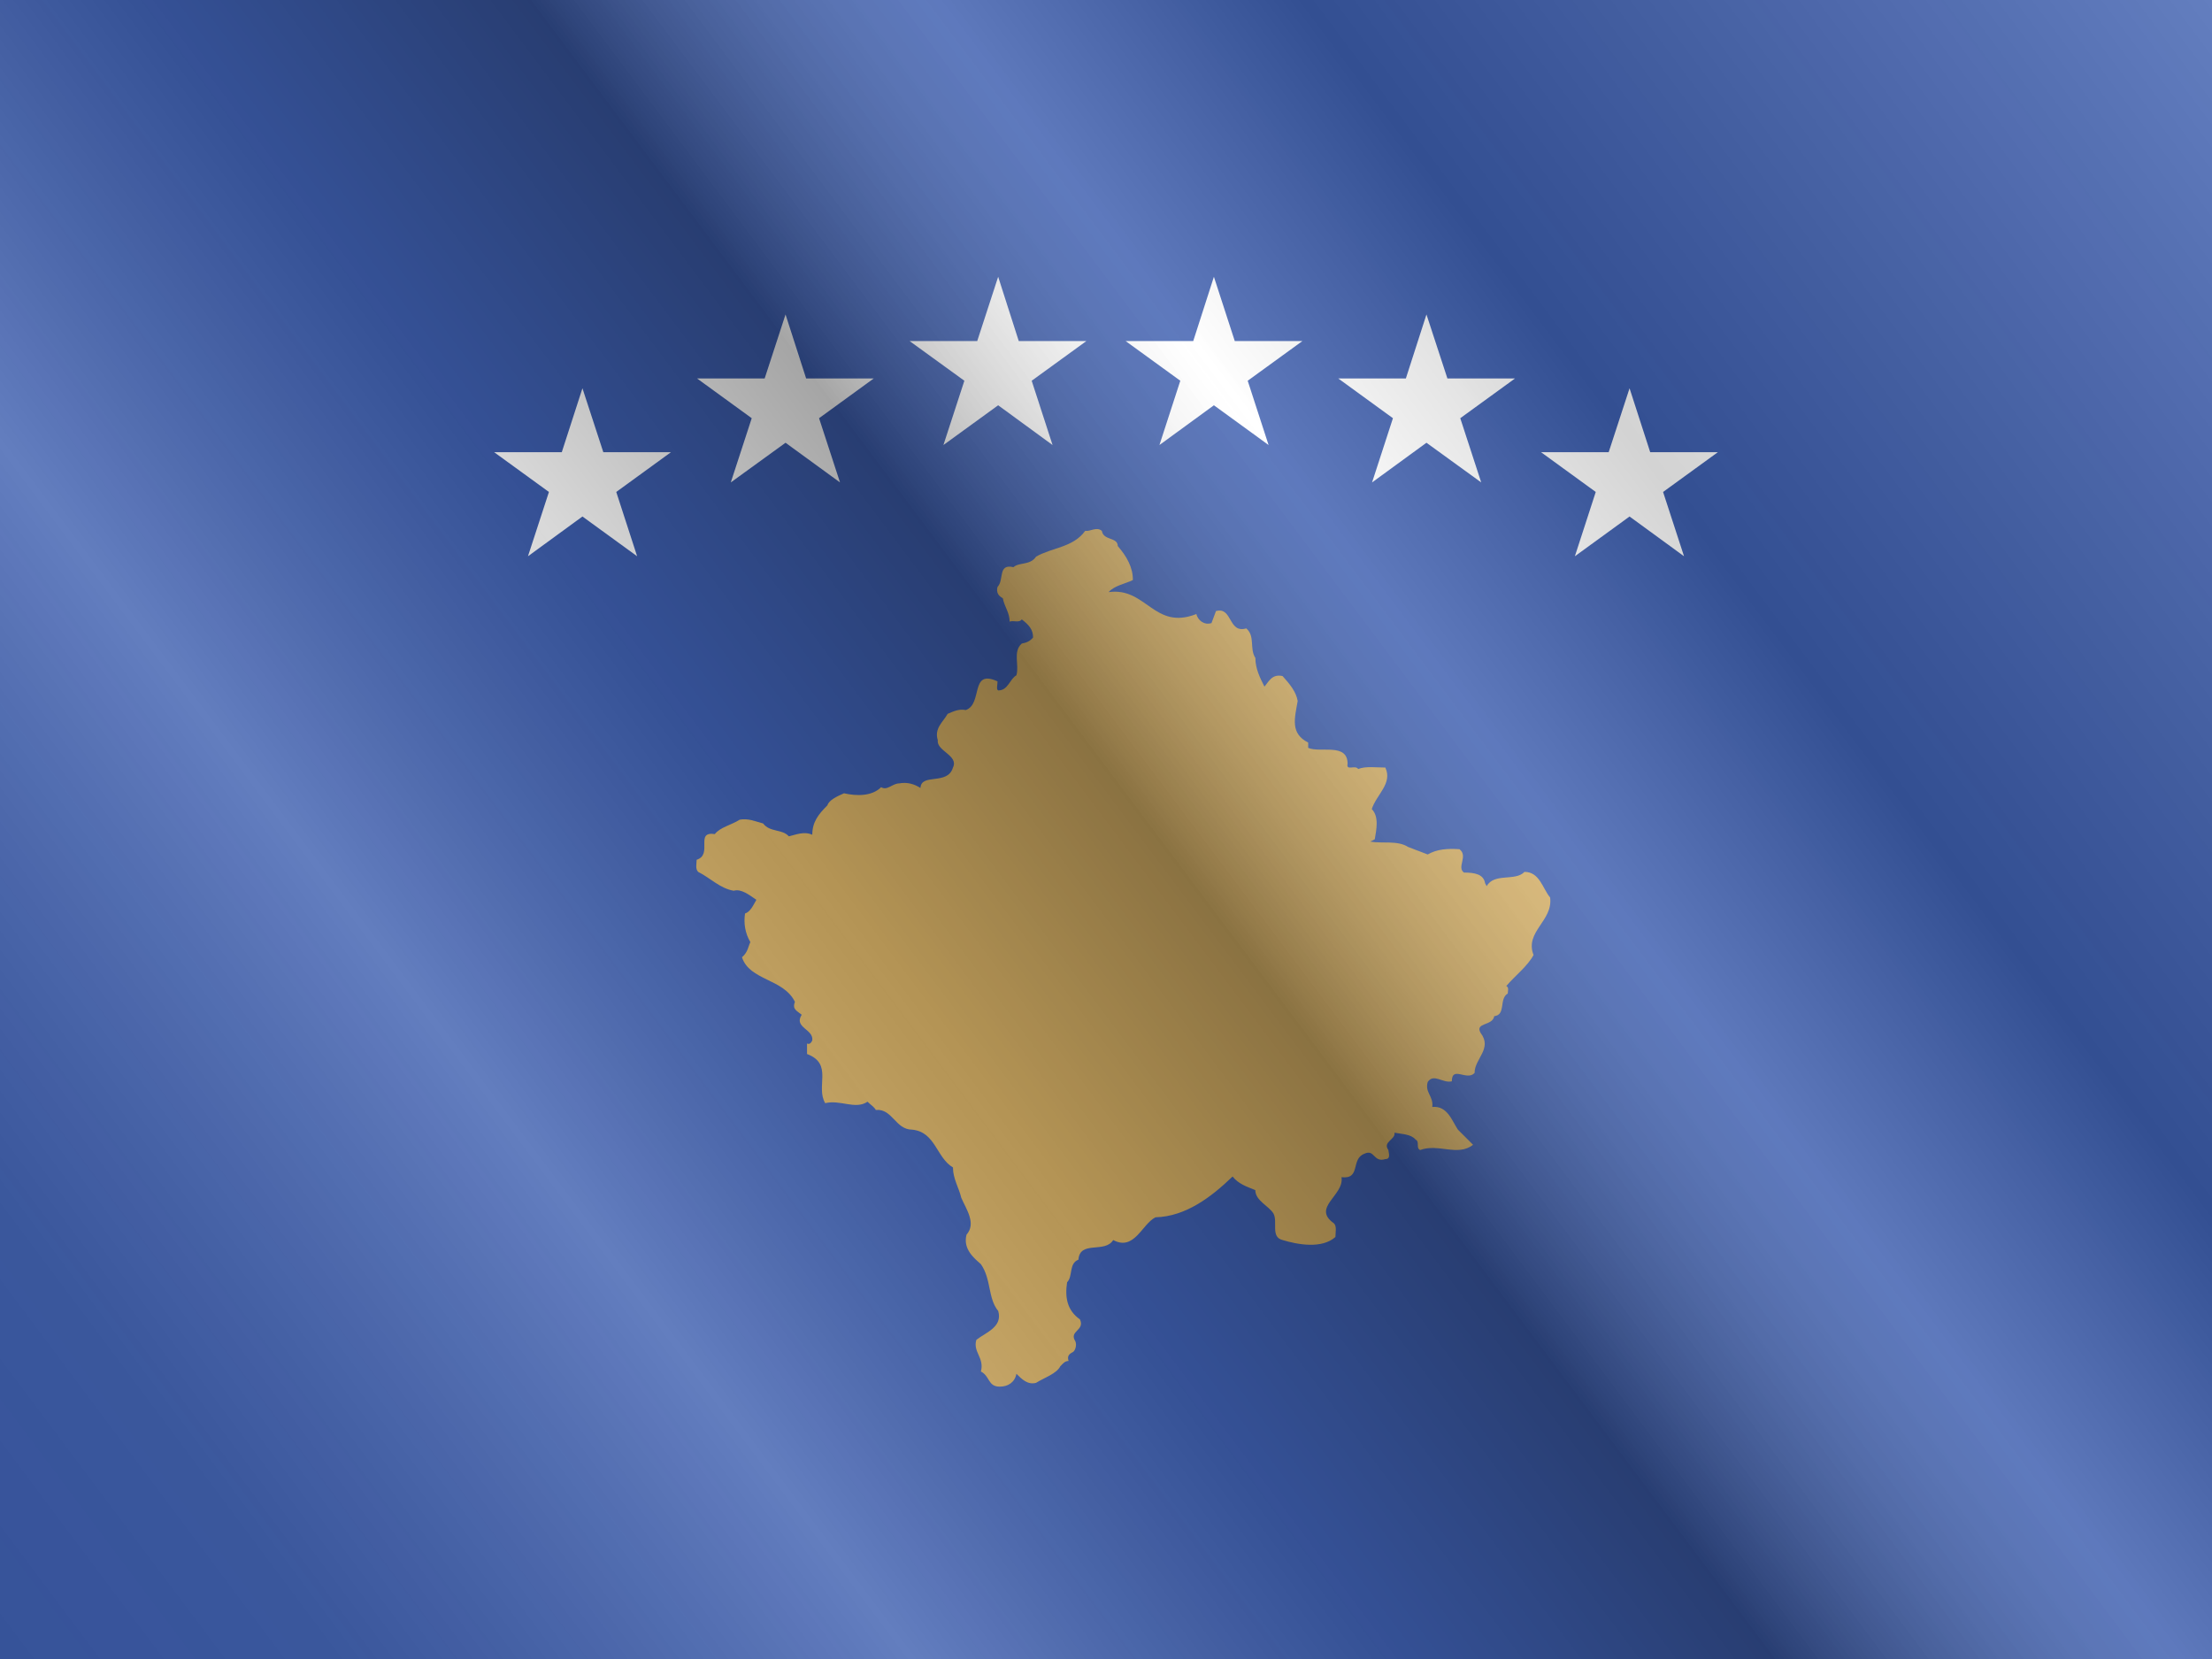
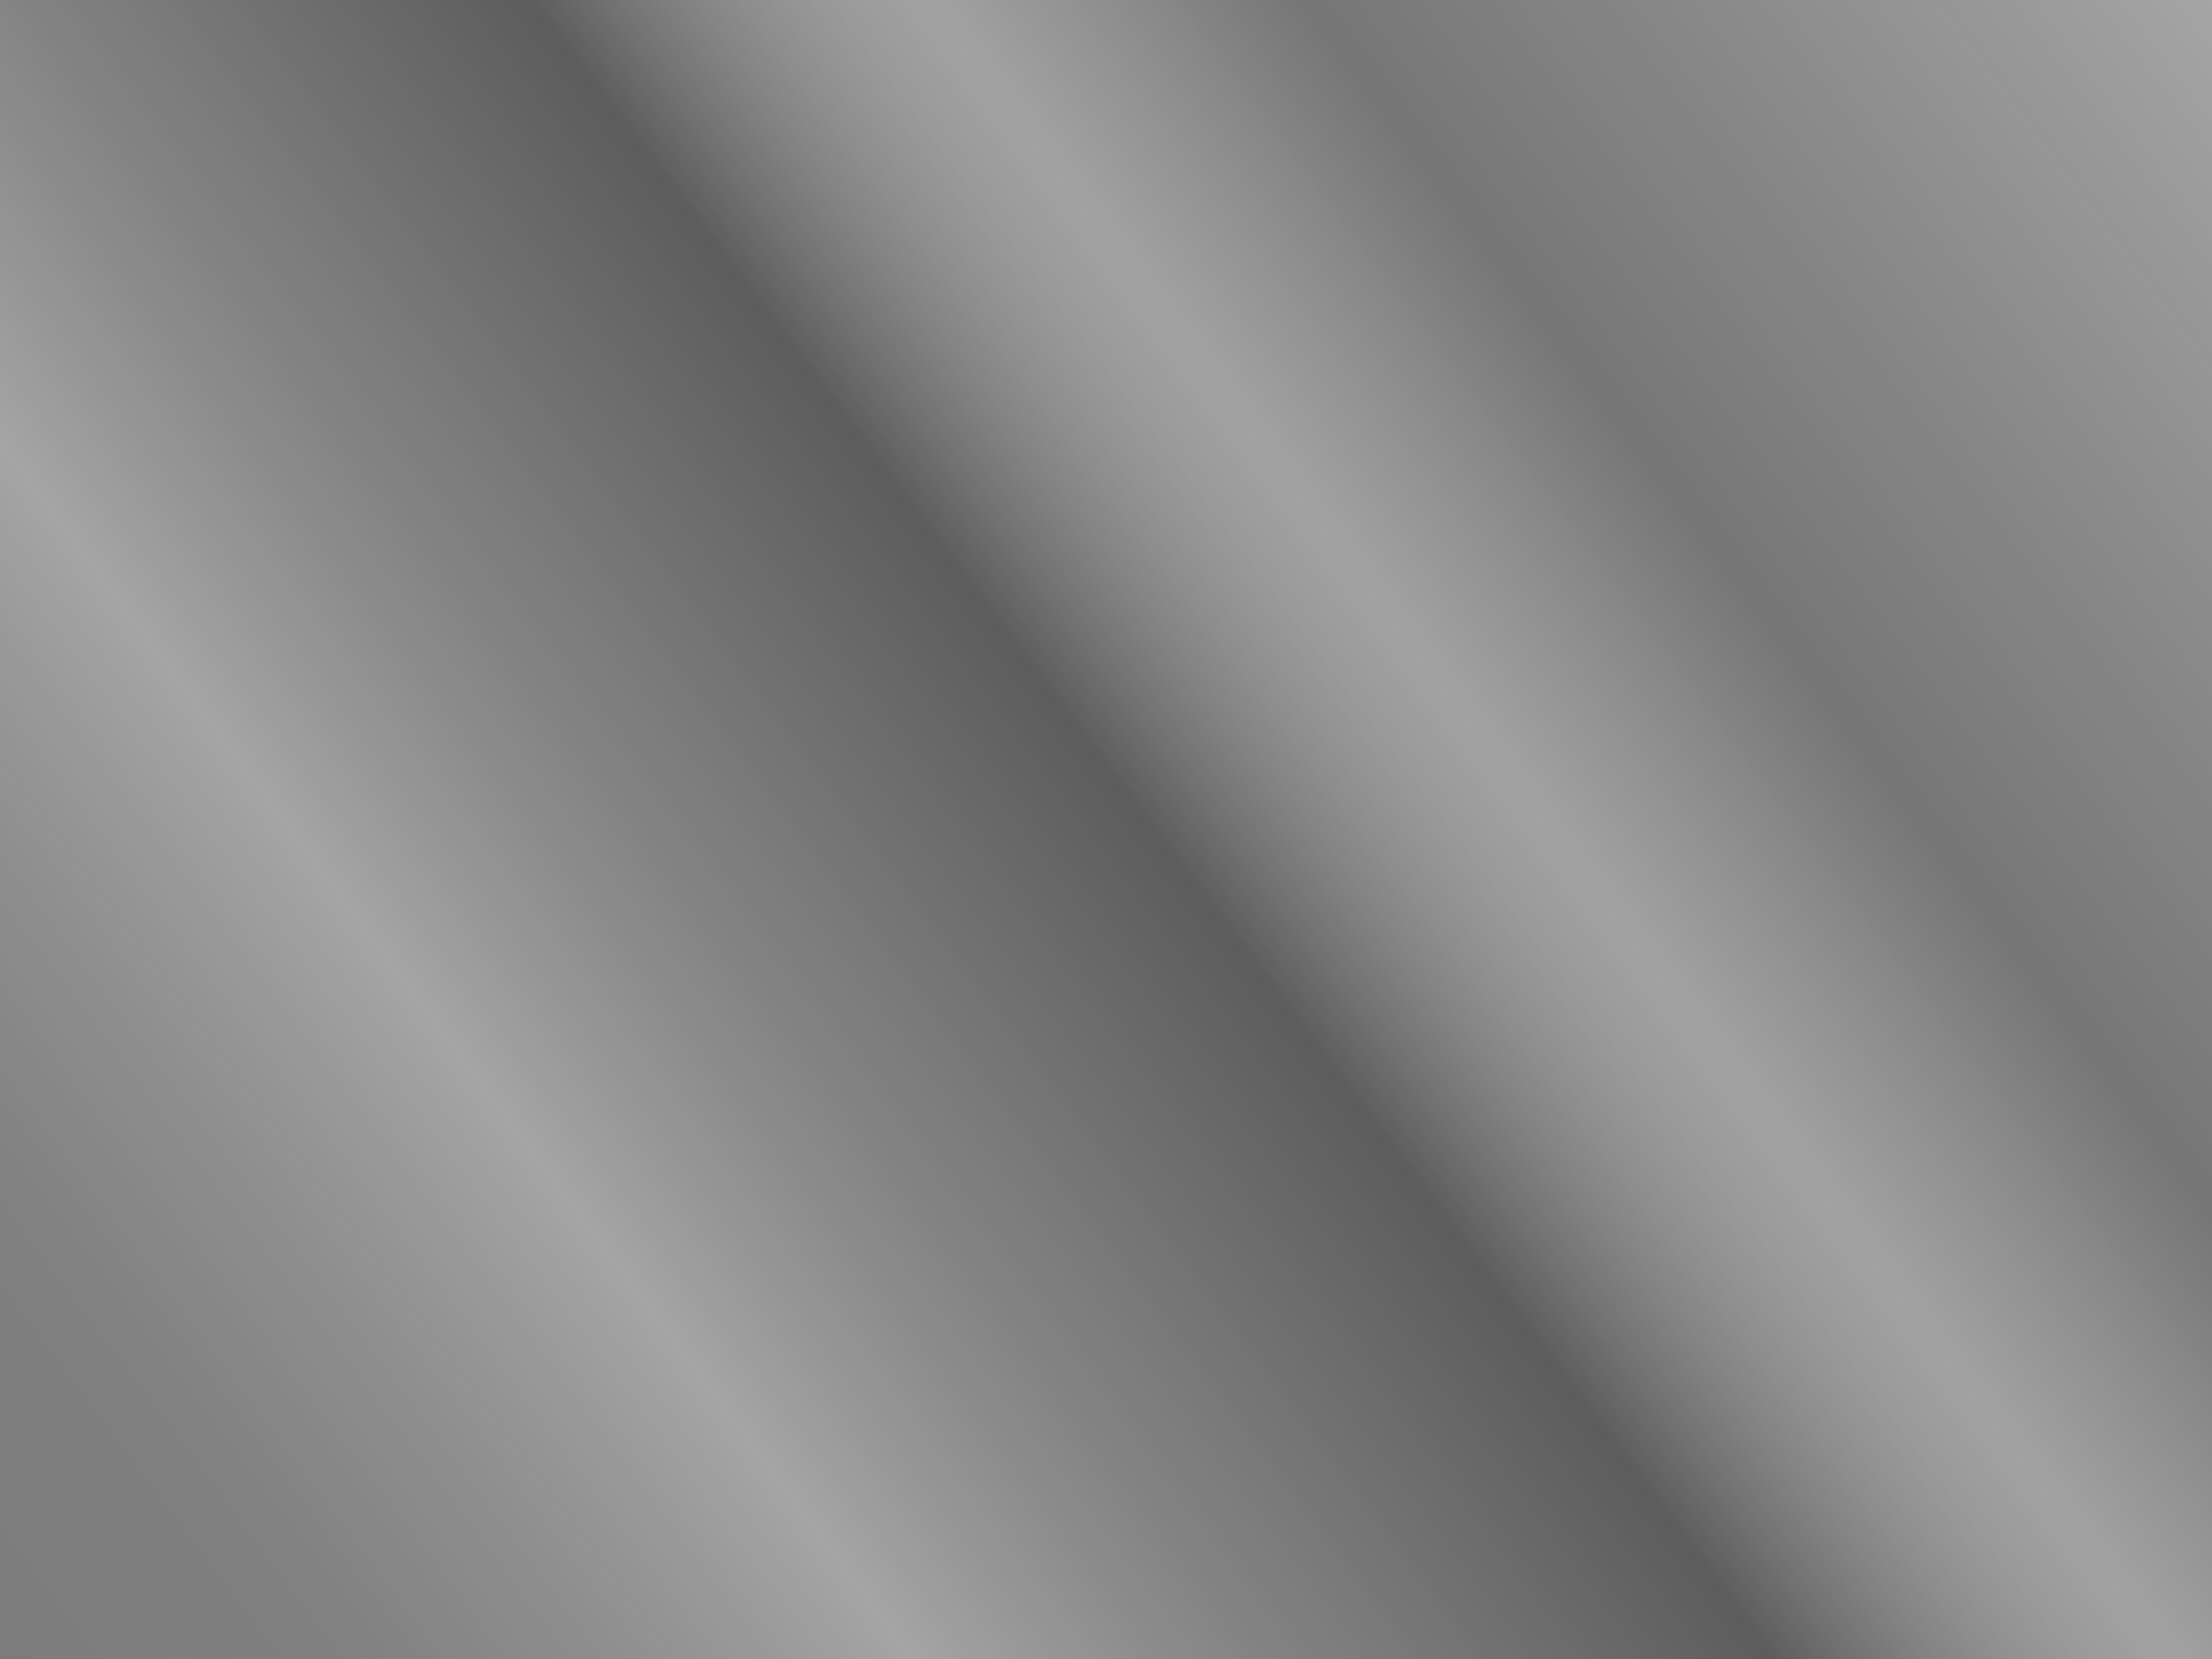
<svg xmlns="http://www.w3.org/2000/svg" width="32" height="24" viewBox="0 0 32 24" fill="none">
  <rect x="0" y="0" width="32" height="24" fill="#808080" stroke="none" />
  <g clip-path="url(#clip0_17174_41299)">
    <g clip-path="url(#clip1_17174_41299)">
      <g clip-path="url(#clip2_17174_41299)">
        <rect width="32" height="24" fill="#003399" />
        <path d="M-1.201 -0.286H33.201V24.286H-1.201V-0.286Z" fill="#244AA5" />
        <path d="M16.17 7.899C16.301 8.052 16.389 8.205 16.389 8.391C16.279 8.446 16.126 8.468 16.038 8.566C16.585 8.49 16.694 9.124 17.307 8.883C17.329 8.971 17.417 9.048 17.526 9.014L17.591 8.84C17.832 8.774 17.766 9.168 18.029 9.091C18.161 9.201 18.073 9.386 18.161 9.518C18.161 9.671 18.226 9.802 18.292 9.933C18.358 9.857 18.401 9.747 18.554 9.78C18.663 9.9 18.751 10.01 18.773 10.141C18.729 10.393 18.663 10.611 18.925 10.742V10.819C19.101 10.896 19.495 10.742 19.495 11.049C19.472 11.158 19.604 11.06 19.648 11.125C19.757 11.081 19.91 11.104 20.041 11.104C20.15 11.333 19.91 11.497 19.845 11.705C19.954 11.814 19.91 12.011 19.888 12.142L19.823 12.175C19.997 12.207 20.216 12.154 20.369 12.252L20.654 12.361C20.785 12.285 20.938 12.273 21.113 12.285C21.244 12.383 21.069 12.547 21.179 12.623C21.332 12.623 21.463 12.646 21.484 12.777L21.507 12.82C21.616 12.623 21.922 12.754 22.054 12.613C22.273 12.613 22.316 12.853 22.425 12.984C22.469 13.324 22.054 13.477 22.185 13.816C22.097 13.979 21.922 14.111 21.791 14.264C21.834 14.286 21.812 14.34 21.812 14.373C21.681 14.45 21.791 14.68 21.616 14.701C21.594 14.844 21.332 14.789 21.419 14.942C21.594 15.172 21.332 15.313 21.332 15.522C21.222 15.643 21.003 15.412 21.003 15.643C20.872 15.675 20.741 15.522 20.654 15.653C20.61 15.806 20.741 15.86 20.72 16.014C20.938 15.992 21.003 16.211 21.091 16.342L21.31 16.561C21.091 16.735 20.806 16.538 20.544 16.637C20.478 16.604 20.544 16.517 20.478 16.485C20.413 16.407 20.282 16.407 20.173 16.386C20.194 16.485 19.997 16.517 20.085 16.637C20.085 16.67 20.128 16.768 20.041 16.768C19.866 16.823 19.888 16.616 19.735 16.692C19.538 16.768 19.691 17.063 19.407 17.03C19.45 17.294 18.97 17.468 19.298 17.698C19.341 17.741 19.319 17.829 19.319 17.895C19.122 18.07 18.773 18.005 18.554 17.939C18.378 17.895 18.488 17.676 18.423 17.556C18.357 17.446 18.16 17.37 18.16 17.217C18.029 17.163 17.919 17.129 17.831 17.02C17.526 17.315 17.154 17.599 16.716 17.61C16.52 17.708 16.41 18.103 16.104 17.939C15.984 18.136 15.623 17.939 15.601 18.223C15.459 18.278 15.524 18.464 15.437 18.55C15.404 18.77 15.437 18.956 15.623 19.087C15.699 19.251 15.459 19.251 15.557 19.404C15.579 19.458 15.557 19.535 15.524 19.558C15.459 19.59 15.437 19.623 15.459 19.689C15.404 19.689 15.382 19.722 15.339 19.765C15.284 19.874 15.109 19.929 14.988 20.005C14.868 20.038 14.781 19.951 14.704 19.874C14.682 19.995 14.584 20.06 14.464 20.06C14.289 20.06 14.322 19.907 14.19 19.841C14.245 19.644 14.07 19.558 14.125 19.382C14.267 19.273 14.507 19.196 14.441 18.966C14.289 18.781 14.343 18.507 14.19 18.288C14.092 18.201 13.928 18.07 13.982 17.862C14.125 17.698 13.982 17.501 13.906 17.327C13.873 17.184 13.786 17.053 13.786 16.889C13.545 16.747 13.534 16.375 13.195 16.342C12.954 16.342 12.911 16.036 12.67 16.057C12.648 16.014 12.593 15.981 12.55 15.938C12.375 16.057 12.156 15.905 11.938 15.959C11.795 15.719 12.058 15.391 11.675 15.248V15.096C11.719 15.117 11.74 15.073 11.751 15.051C11.773 14.887 11.478 14.866 11.598 14.68C11.533 14.625 11.456 14.602 11.5 14.494C11.336 14.155 10.844 14.188 10.734 13.848C10.822 13.772 10.822 13.695 10.855 13.629C10.778 13.498 10.757 13.356 10.778 13.215C10.855 13.192 10.898 13.094 10.942 13.017C10.844 12.951 10.724 12.853 10.614 12.886C10.417 12.853 10.275 12.701 10.1 12.613C10.056 12.569 10.078 12.492 10.078 12.438C10.319 12.361 10.046 12.022 10.341 12.066C10.418 11.967 10.581 11.935 10.701 11.858C10.822 11.836 10.921 11.88 11.04 11.913C11.139 12.044 11.314 11.989 11.412 12.099C11.511 12.076 11.631 12.022 11.751 12.076C11.751 11.891 11.839 11.781 11.97 11.65C11.992 11.574 12.112 11.519 12.21 11.476C12.397 11.519 12.615 11.519 12.747 11.388C12.834 11.443 12.911 11.333 13.009 11.333C13.129 11.311 13.228 11.344 13.316 11.399C13.326 11.18 13.709 11.366 13.786 11.104C13.873 10.929 13.545 10.863 13.567 10.71C13.512 10.534 13.643 10.447 13.709 10.327C13.786 10.294 13.873 10.251 13.971 10.272C14.223 10.185 14.026 9.671 14.431 9.857C14.431 9.911 14.409 9.977 14.442 9.988C14.584 9.988 14.606 9.824 14.704 9.769C14.748 9.616 14.649 9.43 14.781 9.31C14.846 9.299 14.901 9.277 14.945 9.222C14.945 9.102 14.879 9.037 14.781 8.96C14.748 9.015 14.661 8.971 14.606 8.993C14.606 8.862 14.529 8.774 14.507 8.654C14.442 8.621 14.409 8.566 14.431 8.49C14.529 8.391 14.431 8.151 14.661 8.205C14.748 8.129 14.901 8.183 14.989 8.052C15.218 7.921 15.524 7.921 15.699 7.68C15.776 7.691 15.863 7.615 15.94 7.68C15.962 7.823 16.17 7.768 16.17 7.899Z" fill="#D0A650" />
-         <path d="M17.863 4.934L17.561 4.004L17.262 4.934H16.284L17.075 5.508L16.773 6.438L17.561 5.863L18.352 6.438L18.05 5.508L18.841 4.934H17.863Z" fill="white" />
+         <path d="M17.863 4.934L17.561 4.004L17.262 4.934H16.284L17.075 5.508L16.773 6.438L17.561 5.863L18.05 5.508L18.841 4.934H17.863Z" fill="white" />
        <path d="M20.939 5.475L20.636 4.549L20.338 5.475H19.36L20.151 6.05L19.849 6.979L20.636 6.405L21.428 6.979L21.125 6.05L21.917 5.475H20.939Z" fill="white" />
        <path d="M23.873 6.542L23.574 5.617L23.272 6.542H22.294L23.085 7.117L22.783 8.047L23.574 7.472L24.362 8.047L24.059 7.117L24.851 6.542H23.873Z" fill="white" />
        <path d="M14.738 4.934L14.44 4.004L14.137 4.934H13.159L13.951 5.508L13.648 6.438L14.44 5.863L15.227 6.438L14.925 5.508L15.716 4.934H14.738Z" fill="white" />
        <path d="M11.662 5.475L11.364 4.549L11.062 5.475H10.084L10.875 6.05L10.572 6.979L11.364 6.405L12.152 6.979L11.849 6.05L12.64 5.475H11.662Z" fill="white" />
        <path d="M8.728 6.542L8.426 5.617L8.127 6.542H7.149L7.941 7.117L7.638 8.047L8.426 7.472L9.217 8.047L8.915 7.117L9.706 6.542H8.728Z" fill="white" />
      </g>
    </g>
    <g style="mix-blend-mode:hard-light" opacity="0.12">
      <rect width="32" height="24" fill="white" />
    </g>
    <rect width="32" height="24" fill="url(#paint0_linear_17174_41299)" fill-opacity="0.64" style="mix-blend-mode:overlay" />
  </g>
  <defs>
    <linearGradient id="paint0_linear_17174_41299" x1="32" y1="1.19273e-06" x2="1.6098e-06" y2="24" gradientUnits="userSpaceOnUse">
      <stop stop-color="white" stop-opacity="0.3" />
      <stop offset="0.263" stop-opacity="0.27" />
      <stop offset="0.37" stop-color="white" stop-opacity="0.26" />
      <stop offset="0.487" stop-opacity="0.55" />
      <stop offset="0.594" stop-opacity="0.24" />
      <stop offset="0.736" stop-color="white" stop-opacity="0.3" />
      <stop offset="0.901" stop-color="#272727" stop-opacity="0.22" />
      <stop offset="1" stop-opacity="0.2" />
    </linearGradient>
    <clipPath id="clip0_17174_41299">
      <rect width="32" height="24" fill="white" />
    </clipPath>
    <clipPath id="clip1_17174_41299">
-       <rect width="32" height="24" fill="white" />
-     </clipPath>
+       </clipPath>
    <clipPath id="clip2_17174_41299">
      <rect width="32" height="24" fill="white" />
    </clipPath>
  </defs>
</svg>